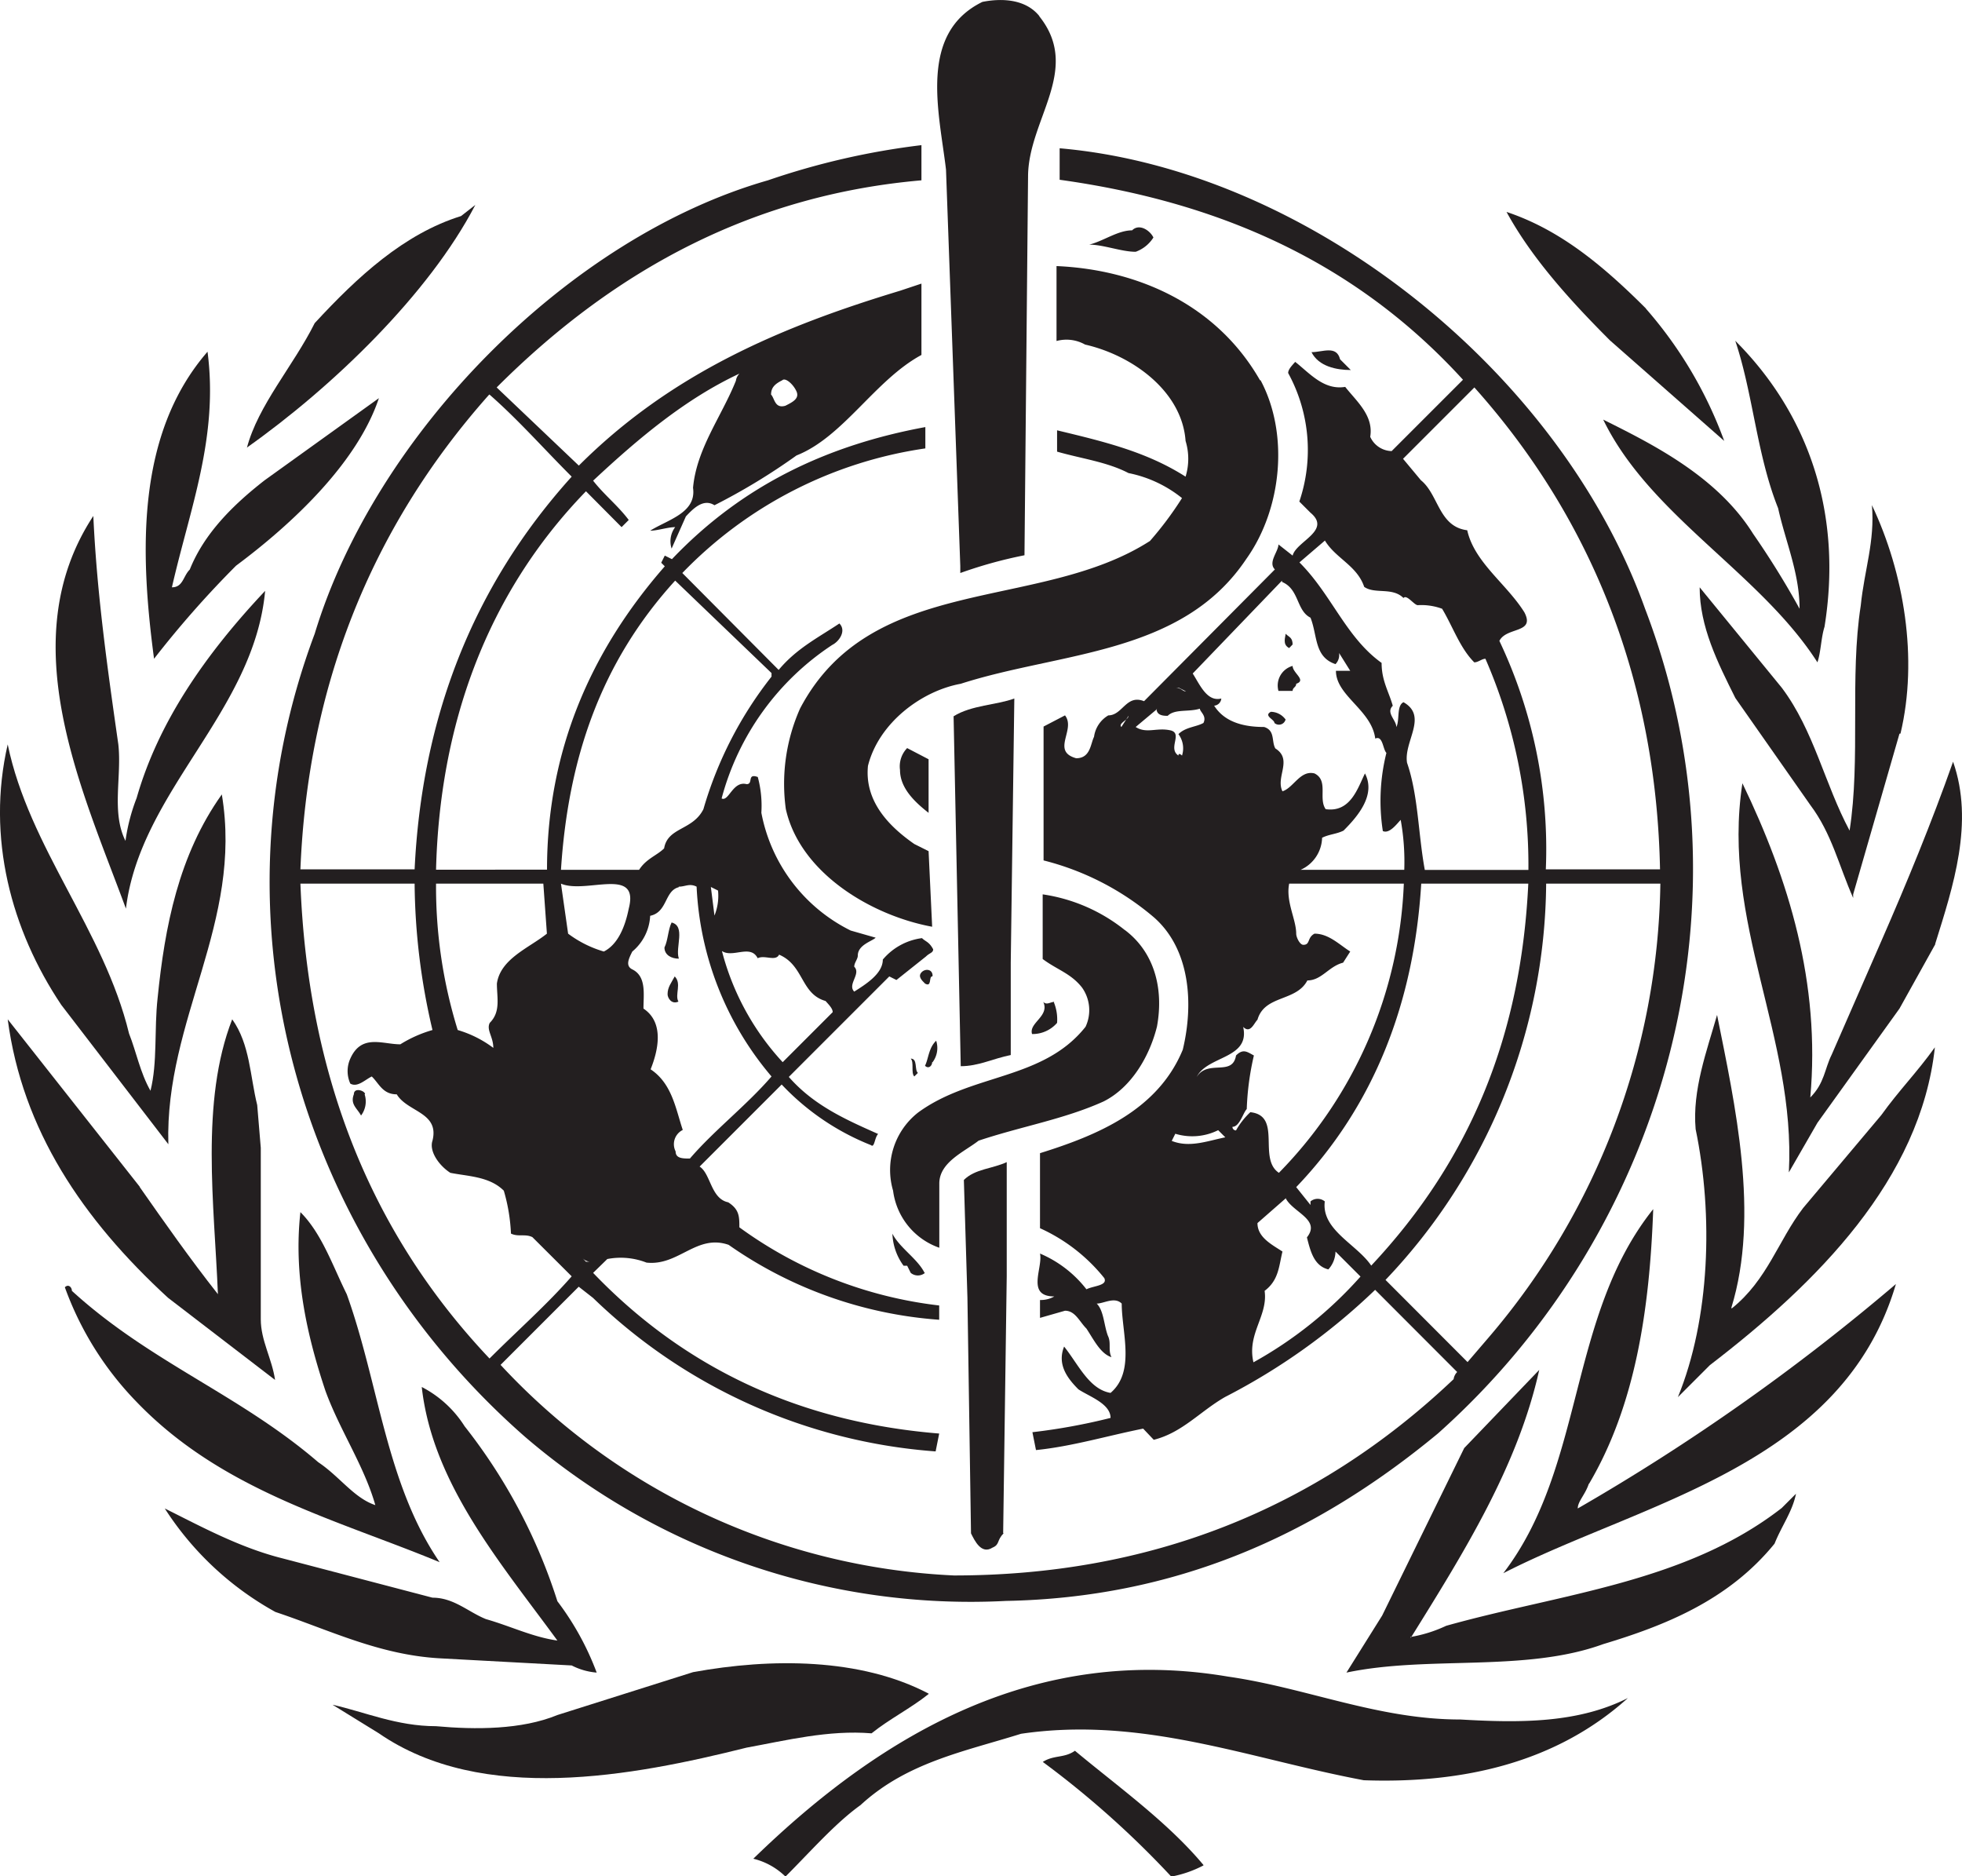
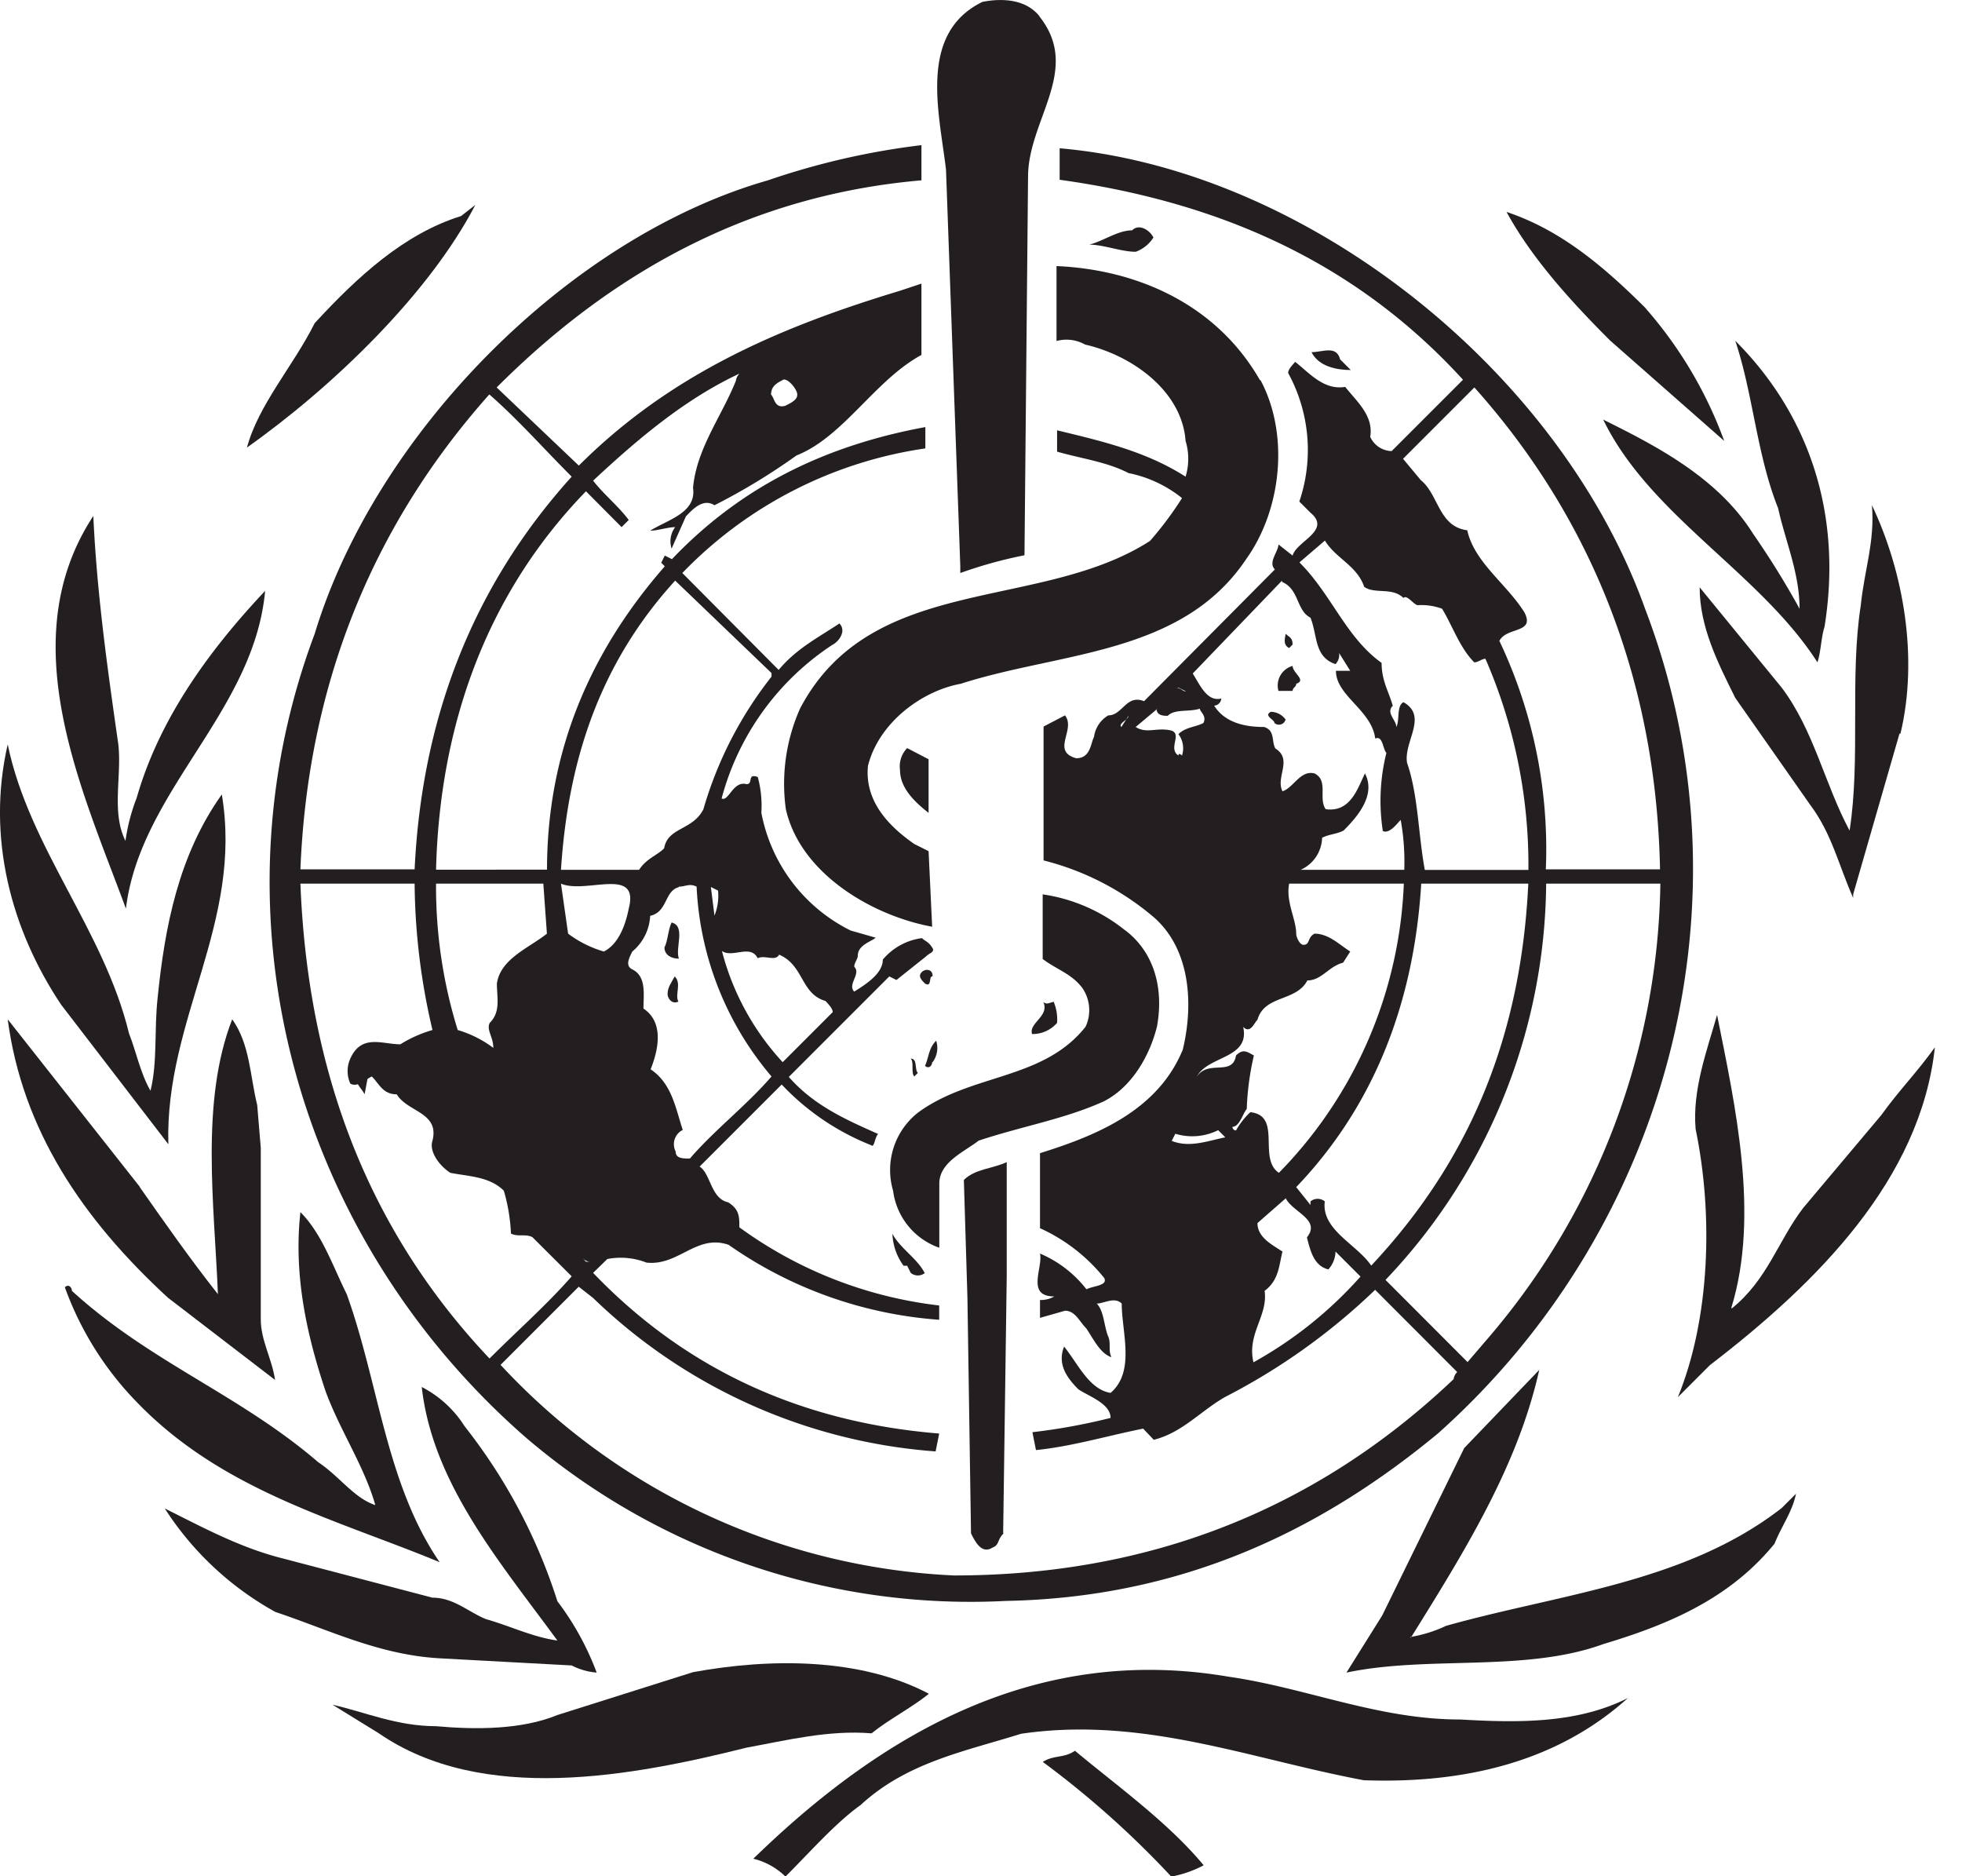
<svg xmlns="http://www.w3.org/2000/svg" id="Layer_1" data-name="Layer 1" viewBox="0 0 175.75 168.03">
  <defs>
    <style>.cls-1{fill:#231f20;fill-rule:evenodd;}</style>
  </defs>
  <title>who</title>
  <path class="cls-1" d="M93.09,1.45c3.84,4.79-1,9.27-1,14.38l-.32,33.9a40.11,40.11,0,0,0-5.75,1.59v-.63l-1.28-35.5C84.14,10.08,82.22,3,88,.17c1.6-.32,3.83-.32,5.11,1.28Z" />
  <path class="cls-1" d="M22.11,40.13c1-3.83,4.16-7.35,6.08-11.19,3.83-4.15,8-8,13.11-9.59l1.28-1c-4.16,8-12.79,16.31-20.47,21.74Z" />
  <path class="cls-1" d="M147.45,27.66a37.5,37.5,0,0,1,7,11.83l-10.23-9c-3.52-3.52-7-7.35-9.27-11.51,4.8,1.6,8.63,4.8,12.47,8.63Z" />
  <path class="cls-1" d="M103.32,21.27a3.13,3.13,0,0,1-1.59,1.28c-1.28,0-2.88-.64-4.16-.64,1.28-.32,2.56-1.28,3.84-1.28.64-.64,1.6,0,1.91.64Z" />
  <path class="cls-1" d="M112.92,34.06c2.56,4.8,1.92,11.51-1.28,16C105.88,58.68,95,58.36,86.06,61.24c-3.52.64-7.35,3.51-8.31,7.35-.32,3.2,1.91,5.44,4.15,7l1.28.64L83.5,83c-5.43-1-11.83-4.8-13.11-10.55a16.6,16.6,0,0,1,1.28-9c6.4-12.15,21.42-8.63,31.34-15a30.87,30.87,0,0,0,2.87-3.84,11.09,11.09,0,0,0-4.79-2.24c-1.92-1-4.16-1.28-6.4-1.92V38.54c4.16,1,8,1.91,11.51,4.15a5.45,5.45,0,0,0,0-3.2c-.32-4.47-4.79-7.67-9-8.63a3.4,3.4,0,0,0-2.56-.32V23.83c7.36.32,14.39,3.51,18.23,10.23Z" />
  <path class="cls-1" d="M163.44,56.12c-.32,1-.32,2.24-.64,3.2-5.12-8-15-13.11-19.19-21.74,4.48,2.23,10.23,5.11,13.43,10.23a76.42,76.42,0,0,1,4.16,6.71c0-3.2-1.28-6.07-1.92-9-1.92-4.8-2.24-10.23-3.84-15,6.72,6.72,9.59,15.67,8,25.58Z" />
  <path class="cls-1" d="M120,32.14l1,1c-1.28,0-2.88-.32-3.52-1.6,1,0,2.24-.64,2.56.64Z" />
-   <path class="cls-1" d="M15.4,52.6c1,0,1-1,1.6-1.59,1.28-3.2,3.83-5.76,6.71-8l10.23-7.35c-1.92,5.75-7.67,11.19-12.79,15A89.6,89.6,0,0,0,13.8,59c-1.28-9.59-1.6-20.14,4.79-27.5,1,7.67-1.59,14.07-3.19,21.1Z" />
  <path class="cls-1" d="M170.15,65.71,166,80.1v.32c-1.28-2.88-1.91-5.75-3.83-8.31l-6.72-9.59c-1.6-3.2-3.2-6.4-3.2-9.92l7.36,9c2.88,3.83,3.84,8.63,6.07,12.79,1-6.4,0-13.75,1-20.15.32-3.19,1.28-5.75,1-9,2.88,6.07,4.16,13.75,2.56,20.46Z" />
  <path class="cls-1" d="M10.6,66.67c.32,2.88-.64,6.08.64,8.64a16.88,16.88,0,0,1,1-3.84c1.92-6.72,6.08-12.79,11.51-18.55-1,10.87-11.19,17.91-12.47,28.46C7.4,70.83,1,57.4,8.36,46.21c.32,7,1.28,13.75,2.24,20.46Z" />
  <path class="cls-1" d="M115.79,57.72l-.31.32c-.64-.32-.32-1-.32-1.28.32.32.63.32.63,1Z" />
  <path class="cls-1" d="M116.11,61.24c0,.32-.32.32-.32.64h-1.27a1.82,1.82,0,0,1,1.27-2.24c0,.64,1.28,1.28.32,1.6Z" />
-   <path class="cls-1" d="M90.54,94.49c-1.6.32-2.88,1-4.48,1l-.64-31.34c1.6-1,3.84-1,5.44-1.59l-.32,23.66v8.31Z" />
  <path class="cls-1" d="M115.16,64.43a.61.61,0,0,1-1,.32c0-.32-1-.64-.32-1a1.66,1.66,0,0,1,1.28.64Z" />
  <path class="cls-1" d="M.69,66.67c1.92,9.27,8.63,16.63,10.87,25.9.64,1.6,1,3.52,1.92,5.12.64-2.56.32-5.44.64-8.32C14.76,83,16,76.58,19.87,71.15c1.92,11.51-5.11,20.14-4.79,31.33L5.49,90C1,83.3-1.23,75,.69,66.67Z" />
  <path class="cls-1" d="M83.18,68v4.8c-1.28-1-2.56-2.24-2.56-3.84A2.35,2.35,0,0,1,81.26,67l1.92,1Z" />
-   <path class="cls-1" d="M173.35,84.58l-3.2,5.75-7.35,10.23L160.24,105c.64-12.15-6.08-22.38-4.16-34.85,4.16,8.63,7,17.9,6.08,28.14,1.28-1.28,1.28-2.56,1.92-3.84l4.47-10.23c2.24-5.12,4.48-10.55,6.4-16,1.91,5.44,0,11.19-1.6,16.31Z" />
  <path class="cls-1" d="M100.77,83.3c2.55,1.92,3.51,5.11,2.87,8.63-.63,2.56-2.23,5.44-4.79,6.72-3.52,1.59-7.36,2.23-11.19,3.51-1.28,1-3.52,1.92-3.52,3.84v5.75A6.25,6.25,0,0,1,80,106.64a6.54,6.54,0,0,1,2.24-7c4.8-3.52,11.19-2.88,15-7.68a3.5,3.5,0,0,0-.32-3.52c-1-1.27-2.24-1.59-3.52-2.55V80.1a15.29,15.29,0,0,1,7.36,3.2Z" />
  <path class="cls-1" d="M60.8,85.86c-.64,0-1.28-.32-1.28-1,.32-.64.32-1.6.64-2.24,1.28.32.32,2.24.64,3.2Z" />
  <path class="cls-1" d="M83.5,87.45c-.32,0,0,1-.64.64-.32-.32-.64-.64-.32-1s1-.32,1,.31Z" />
  <path class="cls-1" d="M60.8,89.69c-.64.32-1-.32-1-.64,0-.64.32-1,.64-1.6.64.64,0,1.6.32,2.24Z" />
  <path class="cls-1" d="M94.37,89.69a4.06,4.06,0,0,1,.32,1.92,2.91,2.91,0,0,1-2.24,1c-.32-1,1.6-1.6,1-2.88.32.32.64,0,1,0Z" />
  <path class="cls-1" d="M155.12,117.19c3.2-2.56,4.16-6.07,6.4-9l7-8.32c1.6-2.23,3.2-3.83,4.8-6.07-1.28,11.83-10.55,21.1-20.15,28.46l-2.87,2.87c2.87-7,3.19-16.3,1.59-24-.31-3.51,1-7,1.92-10.23,1.6,8,3.84,17.91,1.28,26.22Z" />
  <path class="cls-1" d="M12.52,106.32c2.24,3.2,4.48,6.39,7,9.59-.32-8-1.59-17.26,1.28-24.62,1.6,2.24,1.6,5.12,2.24,7.68l.32,3.83v15.35c0,1.92,1,3.52,1.28,5.44l-9.59-7.36C7.4,109.2,2,101.2.69,91.29l11.83,15Z" />
  <path class="cls-1" d="M83.5,95.13c0,.32-.32.64-.64.32.32-.64.32-1.6,1-2.24a2.12,2.12,0,0,1-.32,1.92Z" />
  <path class="cls-1" d="M82.22,96.09l-.32.32c-.32-.32,0-1.28-.32-1.6.64,0,.32,1,.64,1.28Z" />
-   <path class="cls-1" d="M32.66,98a2.09,2.09,0,0,1-.32,1.91c-.32-.63-1-1-.64-1.91,0-.64,1-.32,1,0Z" />
+   <path class="cls-1" d="M32.66,98c-.32-.63-1-1-.64-1.91,0-.64,1-.32,1,0Z" />
  <path class="cls-1" d="M89.9,137.33c-.64.64-.32,1-1,1.28-1,.64-1.6-.64-1.92-1.28l-.32-21.1-.32-10.55c1-1,2.56-1,3.84-1.6v10.23l-.32,23Z" />
-   <path class="cls-1" d="M142.33,132.86c-.32,1-1,1.6-1,2.24A190.91,190.91,0,0,0,169.83,115c-4.8,16.31-22.7,19.51-35.17,25.9,7.35-9.59,5.75-23,13.43-32.61-.32,9-1.6,17.58-5.76,24.62Z" />
  <path class="cls-1" d="M31.06,115.91c2.88,8,3.52,17,8.32,24-9.27-3.84-19.51-6.39-27.18-14.39a28.67,28.67,0,0,1-6.39-10.23c.32-.32.63,0,.63.32,7,6.4,15,9.27,22.07,15.35,1.92,1.28,3.19,3.2,5.11,3.84-1-3.52-3.19-6.72-4.47-10.24-1.6-4.79-2.88-10.23-2.24-16,1.92,1.92,2.88,4.79,4.15,7.35Z" />
  <path class="cls-1" d="M82.86,114a1,1,0,0,1-1.28,0l-.32-.64h-.32a5.13,5.13,0,0,1-1-2.87c.64,1.27,2.24,2.23,2.88,3.51Z" />
  <path class="cls-1" d="M82.54,16.15C67.83,17.43,55.36,23.83,44.49,34.7l7.36,7c8.31-8.31,18.22-12.47,28.77-15.66l1.92-.64v6.39c-4.15,2.24-7,7.35-11.19,9A56.24,56.24,0,0,1,64,45.25c-1-.64-1.92.32-2.56,1l-1.28,2.88a2.12,2.12,0,0,1,.32-1.92c-.64,0-1.6.32-2.24.32,1.6-1,4.16-1.6,3.84-3.84.32-3.52,2.56-6.39,3.84-9.59a1.12,1.12,0,0,1,.32-.64h0c-4.8,2.24-9,5.75-13.11,9.59,1,1.28,2.23,2.24,3.19,3.52l-.64.64L52.49,44c-9,9.27-13.11,21.1-13.43,33.89H49c0-10.55,3.84-19.5,10.55-27.17l-.32-.32.32-.64.64.32c6.4-6.72,14.07-10.24,22.7-11.83v1.91A37.76,37.76,0,0,0,61.12,51.32L69.75,60c1.6-1.92,3.52-2.88,5.44-4.16.64.64,0,1.6-.64,1.92a23.77,23.77,0,0,0-9.91,13.75c.64.32,1-1.6,2.24-1.28.63,0,0-1,1-.64a9.87,9.87,0,0,1,.32,3.2,14.85,14.85,0,0,0,8,10.55l2.24.64c-.32.32-1.6.64-1.6,1.6,0,.32-.32.64-.32,1,.64.64-.64,1.59,0,2.23,1-.64,2.56-1.59,2.56-2.87a5.51,5.51,0,0,1,3.51-1.92c.32.32.64.32,1,1,0,.32-.32.32-.64.64L80.3,87.77l-.64-.32-9,9c2.24,2.56,5.12,3.83,8,5.11-.32.32-.32,1.28-.64,1a22.23,22.23,0,0,1-8-5.43l-7.35,7.35c1,.64,1,2.88,2.56,3.2,1,.64,1,1.28,1,2.24a37.75,37.75,0,0,0,17.9,7v1.28a37.49,37.49,0,0,1-18.86-6.71c-2.88-1-4.48,1.91-7.36,1.59a6.33,6.33,0,0,0-3.51-.32L53.13,114c8.63,9,19.18,13.43,31,14.39l-.32,1.6a49.28,49.28,0,0,1-30.69-13.75l-1.28-1-7,7a59.09,59.09,0,0,0,40.61,18.86c17.27,0,32.29-5.75,44.76-17.58a1.12,1.12,0,0,1,.32-.64l-7.35-7.36a56.77,56.77,0,0,1-13.43,9.59c-2.24,1.28-3.84,3.2-6.4,3.84l-.95-1c-3.2.64-6.4,1.6-9.6,1.92l-.32-1.6a54.26,54.26,0,0,0,7-1.28c0-1.28-1.92-1.92-2.88-2.56-1-1-1.92-2.23-1.28-3.83,1.28,1.6,2.24,3.83,4.16,4.15,2.24-1.91,1-5.43,1-8-.64-.64-1.6,0-2.24,0,.64.64.64,1.92,1,2.88.32.64,0,1.28.32,1.92-1-.32-1.6-1.6-2.24-2.56-.64-.64-1-1.6-1.92-1.6l-2.24.64v-1.6a2.42,2.42,0,0,0,1.28-.32c-2.56,0-1-2.56-1.28-3.84a10.4,10.4,0,0,1,4.16,3.2c.64-.32,1.92-.32,1.6-1a15.61,15.61,0,0,0-5.76-4.47v-6.72c5.12-1.6,10.55-3.83,12.79-9.27,1-4.16.64-9-2.56-11.83a24.43,24.43,0,0,0-9.91-5.12V65.07l1.92-1c1,1.28-1.28,3.2,1,3.84,1.28,0,1.28-1.28,1.6-1.92a2.63,2.63,0,0,1,1.28-1.92c1.28,0,1.6-1.91,3.2-1.27L114.2,51c-.64-.64.32-1.6.32-2.24l1.27,1c.32-1.28,3.52-2.24,1.6-3.84l-1-1a14.36,14.36,0,0,0-1-11.51c0-.32.31-.64.63-1,1.28,1,2.56,2.56,4.48,2.24,1,1.28,2.56,2.56,2.24,4.47a2.16,2.16,0,0,0,1.92,1.28l6.39-6.39c-9.91-10.87-22.38-16-36.13-17.91V13.28c22.06,1.91,44.77,19.82,52.44,41.24,9.91,25.9,2.24,55.32-18.55,73.86-11.19,9.27-23.66,14.71-38.68,15A61.28,61.28,0,0,1,47.05,128.7C26.59,110.8,18.59,82.34,28.19,56.76c5.43-17.9,22.7-35.49,40.6-40.61A66.9,66.9,0,0,1,82.54,13v3.19ZM70.07,34.06c-.64.32-1,.64-1,1.28.32.32.32,1.28,1.28,1,.64-.32,1.28-.64,1-1.28s-1-1.28-1.28-1Zm62,.64-6.39,6.39,1.6,1.92c1.59,1.28,1.59,4.16,4.15,4.48.64,2.88,3.52,4.79,5.12,7.35,1,1.92-1.6,1.28-2.24,2.56a43.47,43.47,0,0,1,4.16,20.46h10.23c-.32-16.3-5.76-31-16.63-43.16Zm-88.25.64C33,47.49,27.55,61.88,26.91,77.86H37.14c.64-13.43,5.12-25.26,14.07-35.17-2.56-2.56-4.8-5.11-7.36-7.35Zm74.82,13.11-2.24,1.92c2.88,2.87,4.16,6.71,7.36,9,0,1.6.64,2.56,1,3.84-.64.63.32,1.27.32,1.91.32-.64,0-1.91.64-2.23,2.23,1.27,0,3.51.32,5.43,1,2.88,1,6.4,1.59,9.59h9.28A46.23,46.23,0,0,0,133.06,59c-.32,0-.64.32-1,.32-1.28-1.28-1.92-3.2-2.88-4.8A5.42,5.42,0,0,0,127,54.2c-.32,0-1-1-1.28-.64-1-1-2.56-.32-3.52-1-.64-1.91-2.56-2.55-3.52-4.15ZM69.11,60.28,60.48,52c-6.71,7.36-9.59,16-10.23,25.9h7c.64-1,1.6-1.28,2.24-1.92.32-1.91,2.56-1.59,3.52-3.51A34.75,34.75,0,0,1,69.11,60.6v-.32ZM114.84,52l-8,8.32c.64,1,1.28,2.56,2.56,2.24a.69.69,0,0,1-.64.64c1,1.59,2.88,1.91,4.48,1.91,1,.32.64,1.28,1,1.92,1.59,1,0,2.56.64,3.84,1-.32,1.59-1.92,2.87-1.6,1.28.64.32,2.24,1,3.2,2.24.32,2.88-1.92,3.52-3.2,1,1.92-.64,3.84-1.92,5.12-.64.32-1.28.32-1.92.64a3.24,3.24,0,0,1-1.92,2.87h9.28a21,21,0,0,0-.32-4.47c-.32.32-1,1.28-1.6,1a17.68,17.68,0,0,1,.32-7c-.32-.32-.32-1.6-1-1.28-.32-2.56-3.52-3.83-3.52-6.07h1.28l-1-1.6a1.18,1.18,0,0,1-.32,1c-1.92-.64-1.6-2.56-2.24-4.16-1.28-.64-1-2.56-2.55-3.2Zm-9.28,9.6h-.32c.64,0,.64.32,1,.32l-.64-.32Zm-1.92,1.91-1.91,1.6c1,.64,1.91,0,3.19.32,1,.32-.32,1.6.64,2.24,0-.32.32,0,.32,0a2.12,2.12,0,0,0-.32-1.92c.64-.64,1.6-.64,2.24-1,.32-.64-.32-1-.32-1.28-1,.32-2.24,0-2.88.64-.32,0-1,0-1-.64Zm-3.19,1.6c-.32-.32.64-.64.64-1l-.64,1ZM26.91,79.14c.64,16.31,5.75,30.7,16.94,42.53,2.56-2.56,5.12-4.8,7.36-7.36l-3.52-3.51c-.64-.32-1.28,0-1.92-.32a16.06,16.06,0,0,0-.64-3.84c-1.28-1.28-3.19-1.28-4.79-1.6-1-.64-1.92-1.92-1.6-2.88.64-2.55-2.24-2.55-3.2-4.15-1.28,0-1.6-1-2.24-1.6-.64.32-1.28,1-1.92.64a2.71,2.71,0,0,1,0-2.24c1-2.24,2.88-1.28,4.48-1.28a11.37,11.37,0,0,1,2.88-1.28,58.81,58.81,0,0,1-1.6-13.11Zm21.74,0H39.06A43.28,43.28,0,0,0,41,92.25a10,10,0,0,1,3.19,1.6c0-1-.64-1.6-.32-2.24,1-1,.64-2.24.64-3.52.32-2.23,2.88-3.19,4.48-4.47l-.32-4.48Zm1.6,0,.64,4.48a10,10,0,0,0,3.2,1.6c1.27-.64,1.91-2.24,2.23-3.84,1-3.84-3.83-1.28-6.07-2.24Zm10.55.32c-1.28.32-1,2.24-2.56,2.56a4.44,4.44,0,0,1-1.6,3.2c-.32.64-.64,1.28,0,1.6,1.28.63,1,2.23,1,3.51,1.92,1.28,1.28,3.84.64,5.44,1.92,1.28,2.24,3.52,2.88,5.43a1.42,1.42,0,0,0-.64,1.92c0,.64.64.64,1.28.64C64,101.2,66.88,99,69.11,96.41a28.23,28.23,0,0,1-6.71-17c-.64-.32-1,0-1.6,0Zm54.68-.32c-.32,1.6.63,3.2.63,4.48,0,.32.32,1,.64,1,.64,0,.32-.64,1-1,1.28,0,2.24,1,3.2,1.6l-.64,1c-1.28.32-1.92,1.59-3.2,1.59-1,1.92-3.83,1.28-4.47,3.52-.32.32-.64,1.28-1.28.64.64,2.88-3.2,2.56-4.16,4.48,1-1.6,3.2,0,3.52-1.92.64-.64,1-.32,1.6,0a24.7,24.7,0,0,0-.64,4.8c-.32.32-.64,1.59-1.28,1.59a.31.31,0,0,0,.32.32A6.69,6.69,0,0,1,112,99.61c2.88.31.64,4.15,2.56,5.43a39.18,39.18,0,0,0,11.19-25.9Zm11.83,0c-.64,10.55-4.16,19.83-11.2,27.18l1.28,1.6v-.32a1,1,0,0,1,1.28,0c-.32,2.56,2.88,3.84,4.16,5.75,9-9.59,13.43-20.78,14.07-34.21Zm11.19,0a52,52,0,0,1-14.39,35.49l7.35,7.36,1.92-2.24a63.84,63.84,0,0,0,15.35-40.61Zm-74.82.32L64,82a4.74,4.74,0,0,0,.32-2.24l-.64-.32Zm1,5.76a23.24,23.24,0,0,0,5.43,9.91l4.48-4.48c0-.32-.32-.64-.64-1-2.24-.64-1.92-3.19-4.16-4.15-.32.64-1.28,0-1.92.32-.64-1.28-2.23,0-3.19-.64Zm44.44,16a5.21,5.21,0,0,1-3.84.32l-.32.64c1.6.64,3.2,0,4.8-.32l-.64-.64Zm6.08,6.08-2.56,2.24c0,1.28,1.28,1.92,2.24,2.55-.32,1.28-.32,2.56-1.6,3.52.32,2.24-1.6,3.84-1,6.4a36.37,36.37,0,0,0,9.59-7.68l-2.24-2.24a2.44,2.44,0,0,1-.64,1.6c-1.28-.32-1.6-1.6-1.92-2.87,1.28-1.6-1.28-2.24-1.91-3.52ZM52.81,113h-.32l-.32-.32a1.12,1.12,0,0,0,.64.32Z" />
  <path class="cls-1" d="M126.35,146.61a12.12,12.12,0,0,0,3.19-1c10.24-2.88,21.43-3.84,30.06-10.55l1.28-1.28c-.32,1.6-1.28,2.87-1.92,4.47-4.16,5.12-9.91,7.36-15.35,9-7,2.55-15.67,1-23,2.55l3.2-5.11,7.35-15,6.72-7c-1.92,8.63-6.72,16.3-11.51,24Z" />
  <path class="cls-1" d="M41.62,127.74a49.47,49.47,0,0,1,8.31,15.67,25.11,25.11,0,0,1,3.52,6.39,5.93,5.93,0,0,1-2.24-.64l-11.83-.64c-5.44-.31-9.91-2.55-14.71-4.15a27.65,27.65,0,0,1-9.91-9.27c3.2,1.59,6.71,3.51,10.55,4.47l13.43,3.52c1.92,0,3.2,1.28,4.79,1.92,2.24.64,4.16,1.6,6.4,1.92-5.12-7-11.19-14.07-12.15-22.71a9.93,9.93,0,0,1,3.84,3.52Z" />
  <path class="cls-1" d="M83.18,151.72c-1.6,1.28-3.52,2.24-5.11,3.52-3.84-.32-7.68.64-11.19,1.28-10.24,2.56-23.67,5.11-32.94-1.28l-4.15-2.56c2.87.64,5.75,1.92,9.27,1.92,3.52.32,7.67.32,10.87-1l12.15-3.84c7-1.28,15-1.28,21.1,1.92Z" />
  <path class="cls-1" d="M130.82,154c5.44.32,10.55.32,15-1.92-6.39,5.76-14.71,7.68-23.66,7.36-10.23-1.92-19.82-5.76-30.7-4.16-5.11,1.6-10.23,2.56-14.38,6.39-2.24,1.6-4.48,4.16-6.72,6.4a6.19,6.19,0,0,0-2.88-1.6c11.83-11.51,25.58-19.18,42.53-16.31,7,1,13.43,3.84,20.78,3.84Z" />
  <path class="cls-1" d="M107.8,167.07a10.17,10.17,0,0,1-2.88,1A83.86,83.86,0,0,0,93.41,157.8c1-.64,1.92-.32,2.88-1,3.84,3.2,8.31,6.39,11.51,10.23Z" />
</svg>